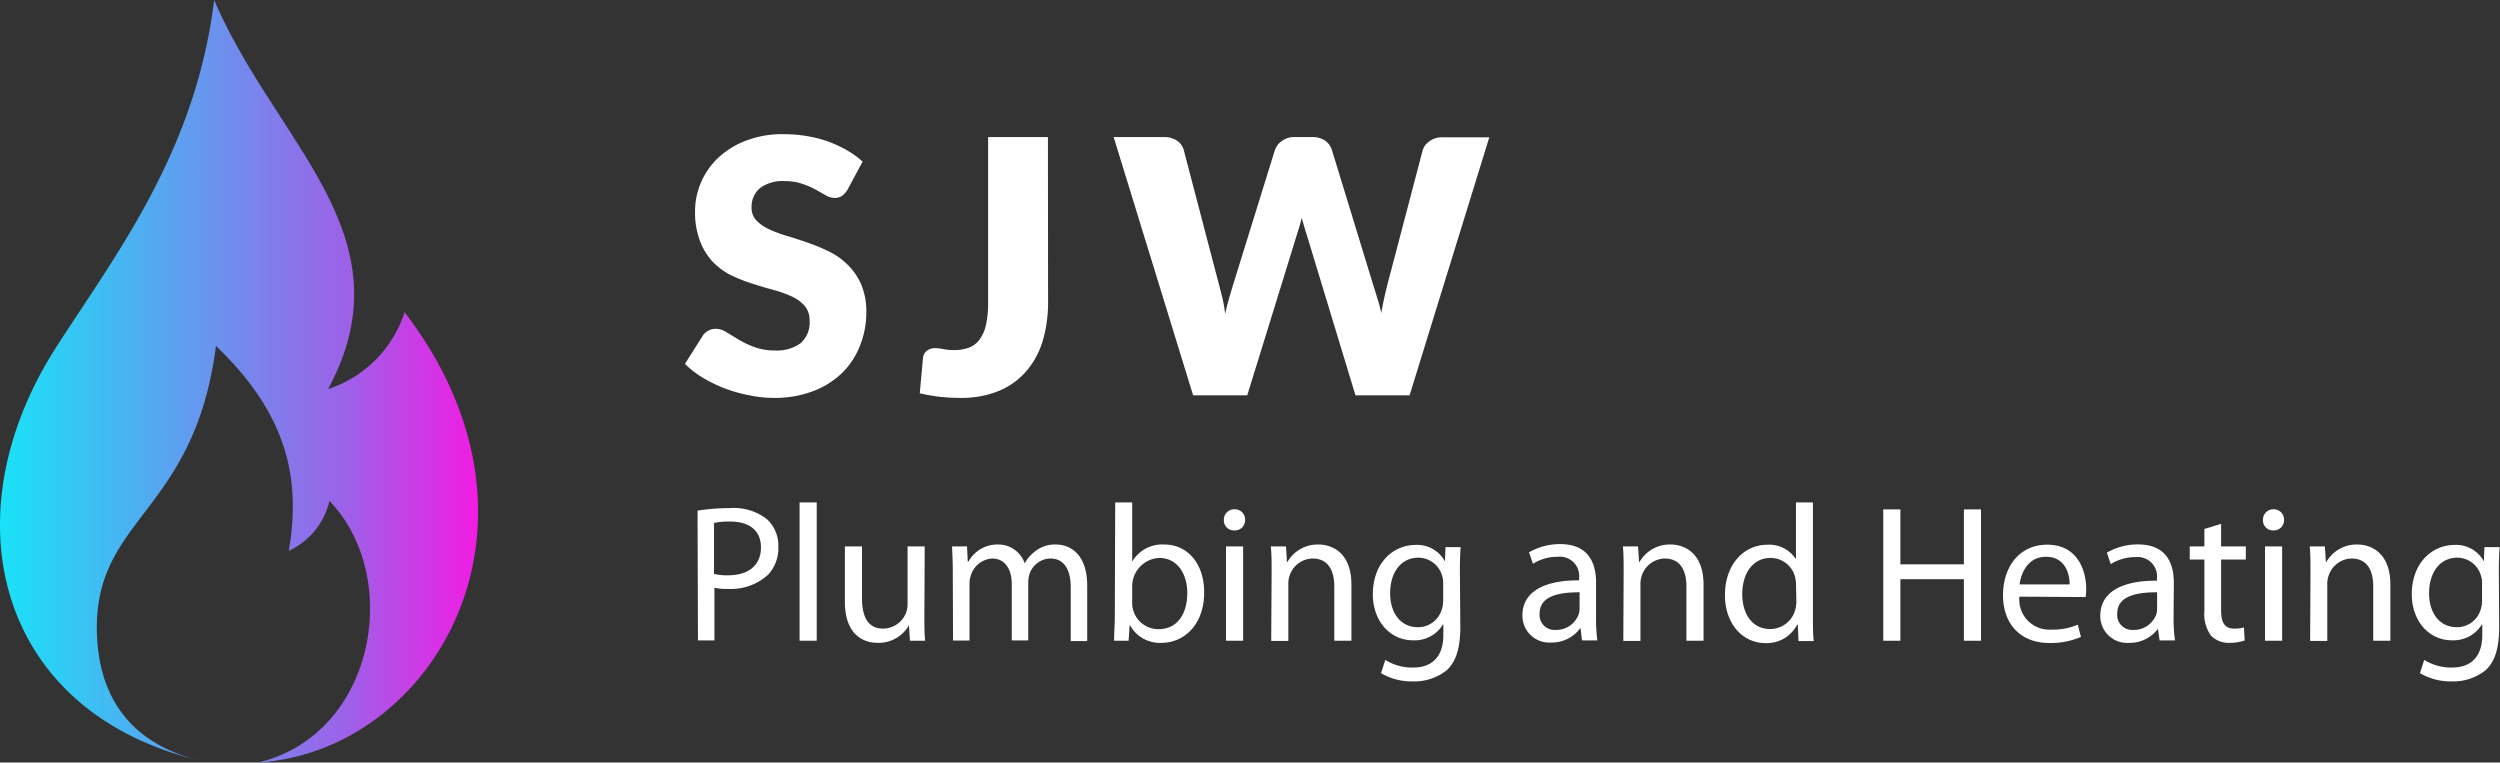
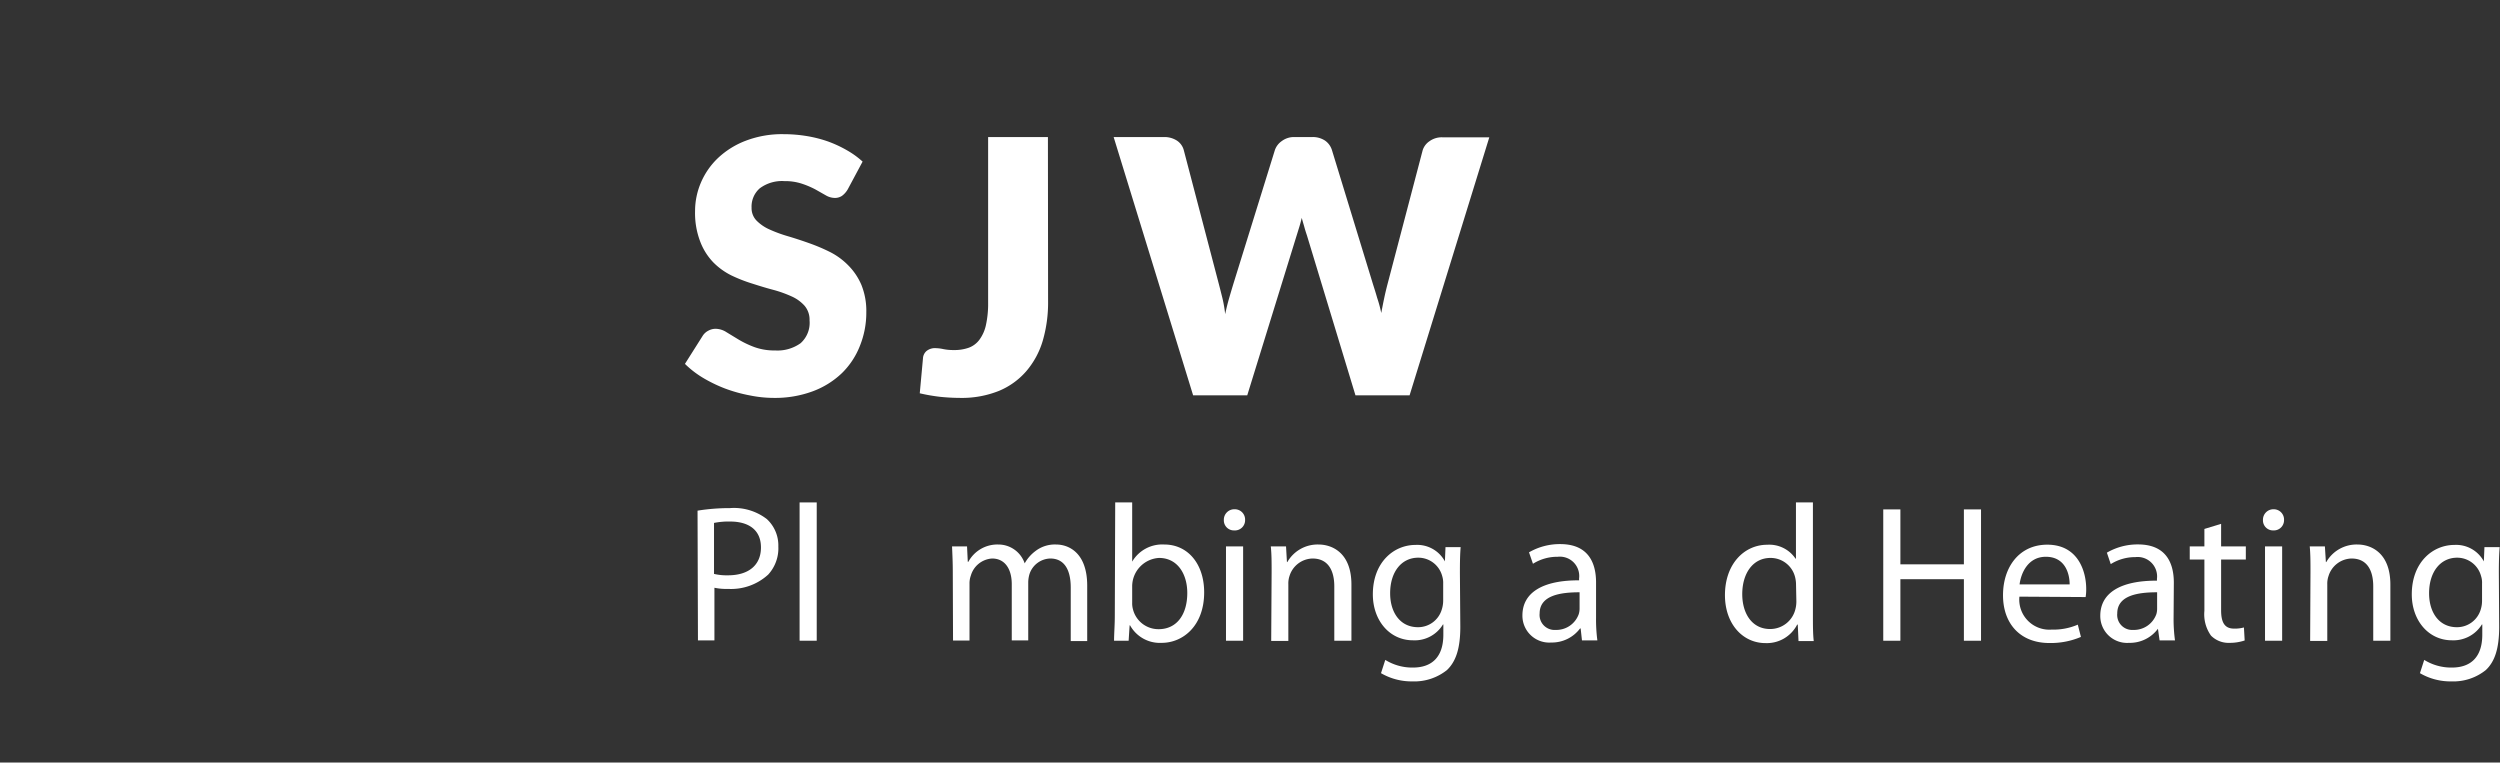
<svg xmlns="http://www.w3.org/2000/svg" viewBox="0 0 303.53 92.58">
  <rect x="0" y="0" width="303.53" height="92.58" fill="#333333" stroke="none" />
  <defs>
    <style>.cls-1{fill:url(#linear-gradient);}.cls-2{fill:#fff;}</style>
    <linearGradient id="linear-gradient" y1="46.29" x2="58.01" y2="46.29" gradientUnits="userSpaceOnUse">
      <stop offset="0" stop-color="#19e2f7" />
      <stop offset="0.72" stop-color="#9c62e8" />
      <stop offset="1" stop-color="#f21ce3" />
    </linearGradient>
  </defs>
  <g id="Layer_2" data-name="Layer 2">
    <g id="Layer_1-2" data-name="Layer 1">
-       <path class="cls-1" d="M26,0C23.76,18.39,14.09,30.85,6.83,42.14-6.37,62.68-.42,86.62,24.53,92.4,19,91.13,12.14,87.52,11.77,77c-.49-14.21,11.82-14.49,14.45-35,8.47,8.11,10.4,15.88,8.84,24.88A8.91,8.91,0,0,0,40,60.82c8.92,9.25,5.56,28.39-8.68,31.76,21.46-1.34,37.49-29,17.8-54.68a14.44,14.44,0,0,1-9.28,9.33C49.86,28.62,33.51,17.52,26,0Z" />
      <path class="cls-2" d="M102.92,23a2.61,2.61,0,0,1-.68.77,1.51,1.51,0,0,1-.91.26,2.19,2.19,0,0,1-1.06-.31L99,23a10.63,10.63,0,0,0-1.65-.7,6.49,6.49,0,0,0-2.1-.31,4.52,4.52,0,0,0-3,.87,2.94,2.94,0,0,0-1,2.35,2.17,2.17,0,0,0,.6,1.57,5.11,5.11,0,0,0,1.58,1.08,16.7,16.7,0,0,0,2.23.82c.84.25,1.7.53,2.57.84a22.25,22.25,0,0,1,2.57,1.09A8.44,8.44,0,0,1,103,32.23a7.58,7.58,0,0,1,1.58,2.35,8.41,8.41,0,0,1,.6,3.34A10.75,10.75,0,0,1,104.4,42a9.41,9.41,0,0,1-2.18,3.3A10.3,10.3,0,0,1,98.7,47.5a13.16,13.16,0,0,1-4.76.81A14.58,14.58,0,0,1,91,48,17.92,17.92,0,0,1,88,47.16a17.38,17.38,0,0,1-2.67-1.3,11.68,11.68,0,0,1-2.17-1.68l2.15-3.4a1.75,1.75,0,0,1,.67-.62,1.83,1.83,0,0,1,.92-.24,2.48,2.48,0,0,1,1.3.41l1.48.9a11.72,11.72,0,0,0,1.91.91,7.14,7.14,0,0,0,2.53.41,4.81,4.81,0,0,0,3.08-.88,3.31,3.31,0,0,0,1.09-2.76,2.61,2.61,0,0,0-.6-1.78A4.63,4.63,0,0,0,96.14,36a14.62,14.62,0,0,0-2.22-.8c-.84-.22-1.69-.48-2.56-.76a18.25,18.25,0,0,1-2.56-1,8.2,8.2,0,0,1-2.22-1.61A7.43,7.43,0,0,1,85,29.29a9.67,9.67,0,0,1-.61-3.68,8.79,8.79,0,0,1,.71-3.44,9,9,0,0,1,2.09-3,10.19,10.19,0,0,1,3.37-2.09,12.32,12.32,0,0,1,4.58-.79,17.28,17.28,0,0,1,2.81.23,15.11,15.11,0,0,1,2.59.66,14.45,14.45,0,0,1,2.28,1.06,10.49,10.49,0,0,1,1.91,1.38Z" />
      <path class="cls-2" d="M127.25,36.61a16.52,16.52,0,0,1-.65,4.77,10.07,10.07,0,0,1-2,3.69,8.88,8.88,0,0,1-3.32,2.39,12.08,12.08,0,0,1-4.71.85,24.2,24.2,0,0,1-2.42-.13,21.9,21.9,0,0,1-2.48-.43l.39-4.24a1.26,1.26,0,0,1,.44-.9,1.62,1.62,0,0,1,1.11-.34,4.94,4.94,0,0,1,.9.11,6,6,0,0,0,1.29.12,5.19,5.19,0,0,0,1.84-.29,2.82,2.82,0,0,0,1.3-1,4.67,4.67,0,0,0,.77-1.77,12.13,12.13,0,0,0,.26-2.71V16.64h7.26Z" />
      <path class="cls-2" d="M135.21,16.64h6.1a2.8,2.8,0,0,1,1.58.43,2,2,0,0,1,.83,1.14L148,34.55c.14.53.28,1.1.43,1.7a15.51,15.51,0,0,1,.32,1.89c.14-.67.3-1.31.47-1.9s.34-1.16.5-1.69l5.07-16.34a2.2,2.2,0,0,1,.83-1.08,2.46,2.46,0,0,1,1.53-.49h2.15a2.71,2.71,0,0,1,1.56.42,2.19,2.19,0,0,1,.85,1.15l5,16.34c.16.5.32,1,.49,1.6A15.13,15.13,0,0,1,167.7,38c.12-.63.24-1.24.36-1.81s.25-1.11.38-1.61l4.29-16.34a2.07,2.07,0,0,1,.82-1.09,2.53,2.53,0,0,1,1.55-.48h5.72L171.14,48h-6.57l-5.89-19.41c-.1-.3-.21-.63-.31-1s-.22-.73-.32-1.14c-.1.41-.2.79-.31,1.14s-.21.69-.31,1l-6,19.41h-6.57Z" />
      <path class="cls-2" d="M84.69,62a24.31,24.31,0,0,1,3.94-.31,6.53,6.53,0,0,1,4.47,1.33,4.35,4.35,0,0,1,1.4,3.33,4.73,4.73,0,0,1-1.23,3.41,6.67,6.67,0,0,1-4.87,1.74,7,7,0,0,1-1.66-.14v6.39h-2Zm2,7.68a6.8,6.8,0,0,0,1.7.17c2.49,0,4-1.23,4-3.38s-1.51-3.15-3.76-3.15a8.88,8.88,0,0,0-1.94.17Z" />
      <path class="cls-2" d="M97.08,61h2.08V77.79H97.08Z" />
-       <path class="cls-2" d="M112.23,74.64c0,1.21,0,2.25.09,3.15h-1.84l-.12-1.87h0a4.26,4.26,0,0,1-3.78,2.13c-1.79,0-4-1-4-5V66.34h2.08v6.32c0,2.17.69,3.66,2.56,3.66A3,3,0,0,0,110,74.41a2.88,2.88,0,0,0,.19-1.07v-7h2.08Z" />
      <path class="cls-2" d="M115.68,69.44c0-1.2-.05-2.15-.09-3.1h1.82l.09,1.87h.07a4,4,0,0,1,3.62-2.1,3.37,3.37,0,0,1,3.22,2.29h0a4.69,4.69,0,0,1,1.3-1.49,3.85,3.85,0,0,1,2.51-.8c1.54,0,3.78,1,3.78,5v6.72h-2V71.33c0-2.22-.83-3.52-2.48-3.52A2.73,2.73,0,0,0,125,69.68a3.66,3.66,0,0,0-.16,1v7.07h-2V70.93c0-1.82-.81-3.12-2.39-3.12a2.87,2.87,0,0,0-2.58,2.08,2.73,2.73,0,0,0-.16,1v6.88h-2Z" />
      <path class="cls-2" d="M135.4,61h2.06v7.19h0a4.23,4.23,0,0,1,3.9-2.08c2.86,0,4.84,2.36,4.84,5.81,0,4.09-2.6,6.13-5.15,6.13a4.14,4.14,0,0,1-3.85-2.13h-.05l-.12,1.87h-1.77c0-.78.09-1.94.09-3Zm2.06,12.2a2.73,2.73,0,0,0,.09.76,3.19,3.19,0,0,0,3.12,2.43c2.2,0,3.48-1.77,3.48-4.4,0-2.29-1.18-4.25-3.43-4.25a3.46,3.46,0,0,0-3.26,3.43Z" />
      <path class="cls-2" d="M151.17,63.13a1.24,1.24,0,0,1-1.32,1.27,1.22,1.22,0,0,1-1.26-1.27,1.27,1.27,0,0,1,1.3-1.3A1.25,1.25,0,0,1,151.17,63.13Zm-2.32,14.66V66.34h2.08V77.79Z" />
      <path class="cls-2" d="M154.39,69.44c0-1.2,0-2.15-.1-3.1h1.85l.11,1.9h.05a4.23,4.23,0,0,1,3.78-2.13c1.59,0,4,.94,4,4.87v6.81h-2.08v-6.6c0-1.84-.69-3.38-2.65-3.38a3,3,0,0,0-2.79,2.13,2.84,2.84,0,0,0-.14,1v6.88h-2.08Z" />
      <path class="cls-2" d="M177.3,76.11c0,2.65-.55,4.23-1.63,5.25a6.35,6.35,0,0,1-4.19,1.37,7.37,7.37,0,0,1-3.81-1l.52-1.61a6.21,6.21,0,0,0,3.36.93c2.13,0,3.69-1.11,3.69-4V75.82h-.05a4,4,0,0,1-3.64,1.92c-2.84,0-4.87-2.41-4.87-5.58,0-3.88,2.53-6,5.18-6a3.82,3.82,0,0,1,3.57,2h0l.07-1.73h1.84c-.07.81-.09,1.75-.09,3.12Zm-2.08-5.25a2.81,2.81,0,0,0-.12-.92,3,3,0,0,0-2.91-2.23c-2,0-3.41,1.68-3.41,4.33,0,2.25,1.16,4.11,3.39,4.11A3,3,0,0,0,175.05,74a3.61,3.61,0,0,0,.17-1.11Z" />
      <path class="cls-2" d="M193.78,75a19,19,0,0,0,.16,2.75h-1.87l-.16-1.45h-.07a4.27,4.27,0,0,1-3.5,1.71,3.26,3.26,0,0,1-3.5-3.29c0-2.77,2.46-4.28,6.88-4.26v-.23a2.35,2.35,0,0,0-2.6-2.63,5.52,5.52,0,0,0-3,.85l-.48-1.39a7.44,7.44,0,0,1,3.79-1c3.49,0,4.35,2.38,4.35,4.65Zm-2-3.09c-2.27,0-4.85.35-4.85,2.57a1.82,1.82,0,0,0,1.94,2,2.89,2.89,0,0,0,2.81-1.92,2.35,2.35,0,0,0,.1-.66Z" />
-       <path class="cls-2" d="M197.13,69.44c0-1.2,0-2.15-.09-3.1h1.84l.12,1.9h.05a4.23,4.23,0,0,1,3.78-2.13c1.59,0,4,.94,4,4.87v6.81h-2.08v-6.6c0-1.84-.68-3.38-2.64-3.38a3,3,0,0,0-2.79,2.13,2.82,2.82,0,0,0-.15,1v6.88h-2.08Z" />
      <path class="cls-2" d="M220.11,61V74.83c0,1,0,2.18.1,3h-1.85l-.09-2h-.07a4.14,4.14,0,0,1-3.85,2.25c-2.77,0-4.92-2.34-4.92-5.82,0-3.81,2.36-6.12,5.13-6.12A3.83,3.83,0,0,1,218,67.83h.05V61Zm-2.05,10a3.69,3.69,0,0,0-.1-.87,3.06,3.06,0,0,0-3-2.39c-2.15,0-3.43,1.89-3.43,4.4,0,2.31,1.16,4.23,3.38,4.23A3.15,3.15,0,0,0,218,73.89a3.71,3.71,0,0,0,.1-.9Z" />
      <path class="cls-2" d="M230.73,61.85v6.67h7.71V61.85h2.08V77.79h-2.08V70.32h-7.71v7.47h-2.08V61.85Z" />
      <path class="cls-2" d="M245.18,72.44a3.65,3.65,0,0,0,3.92,4,7.46,7.46,0,0,0,3.17-.6l.38,1.49a9.34,9.34,0,0,1-3.83.74c-3.53,0-5.63-2.34-5.63-5.8s2-6.14,5.37-6.14c3.76,0,4.73,3.26,4.73,5.36a5.68,5.68,0,0,1-.07,1Zm6.1-1.49c0-1.3-.55-3.35-2.89-3.35-2.13,0-3,1.91-3.19,3.35Z" />
      <path class="cls-2" d="M263.9,75a18.94,18.94,0,0,0,.17,2.75H262.2L262,76.34H262a4.24,4.24,0,0,1-3.5,1.71A3.26,3.26,0,0,1,255,74.76c0-2.77,2.45-4.28,6.88-4.26v-.23a2.36,2.36,0,0,0-2.61-2.63,5.57,5.57,0,0,0-3,.85l-.47-1.39a7.4,7.4,0,0,1,3.78-1c3.5,0,4.35,2.38,4.35,4.65Zm-2-3.09c-2.27,0-4.84.35-4.84,2.57a1.82,1.82,0,0,0,1.93,2,2.89,2.89,0,0,0,2.82-1.92,2.32,2.32,0,0,0,.09-.66Z" />
      <path class="cls-2" d="M269.67,63.6v2.74h3v1.59h-3V74.1c0,1.42.4,2.22,1.56,2.22a4.07,4.07,0,0,0,1.21-.14l.09,1.58a5.68,5.68,0,0,1-1.84.29,3,3,0,0,1-2.25-.88,4.45,4.45,0,0,1-.8-3V67.93h-1.78V66.34h1.78V64.22Z" />
      <path class="cls-2" d="M277.31,63.13A1.24,1.24,0,0,1,276,64.4a1.22,1.22,0,0,1-1.25-1.27,1.27,1.27,0,0,1,1.3-1.3A1.25,1.25,0,0,1,277.31,63.13ZM275,77.79V66.34h2.08V77.79Z" />
      <path class="cls-2" d="M280.52,69.44c0-1.2,0-2.15-.09-3.1h1.84l.12,1.9h.05a4.23,4.23,0,0,1,3.78-2.13c1.59,0,4,.94,4,4.87v6.81h-2.08v-6.6c0-1.84-.68-3.38-2.64-3.38a3,3,0,0,0-2.79,2.13,2.82,2.82,0,0,0-.15,1v6.88h-2.08Z" />
      <path class="cls-2" d="M303.43,76.11c0,2.65-.54,4.23-1.63,5.25a6.3,6.3,0,0,1-4.18,1.37,7.35,7.35,0,0,1-3.81-1l.52-1.61a6.21,6.21,0,0,0,3.36.93c2.13,0,3.69-1.11,3.69-4V75.82h-.05a4.06,4.06,0,0,1-3.64,1.92c-2.84,0-4.87-2.41-4.87-5.58,0-3.88,2.53-6,5.18-6a3.82,3.82,0,0,1,3.57,2h0l.07-1.73h1.85c-.07.81-.1,1.75-.1,3.12Zm-2.08-5.25a2.57,2.57,0,0,0-.12-.92,3,3,0,0,0-2.9-2.23c-2,0-3.41,1.68-3.41,4.33,0,2.25,1.16,4.11,3.38,4.11A3,3,0,0,0,301.19,74a3.59,3.59,0,0,0,.16-1.11Z" />
    </g>
  </g>
</svg>